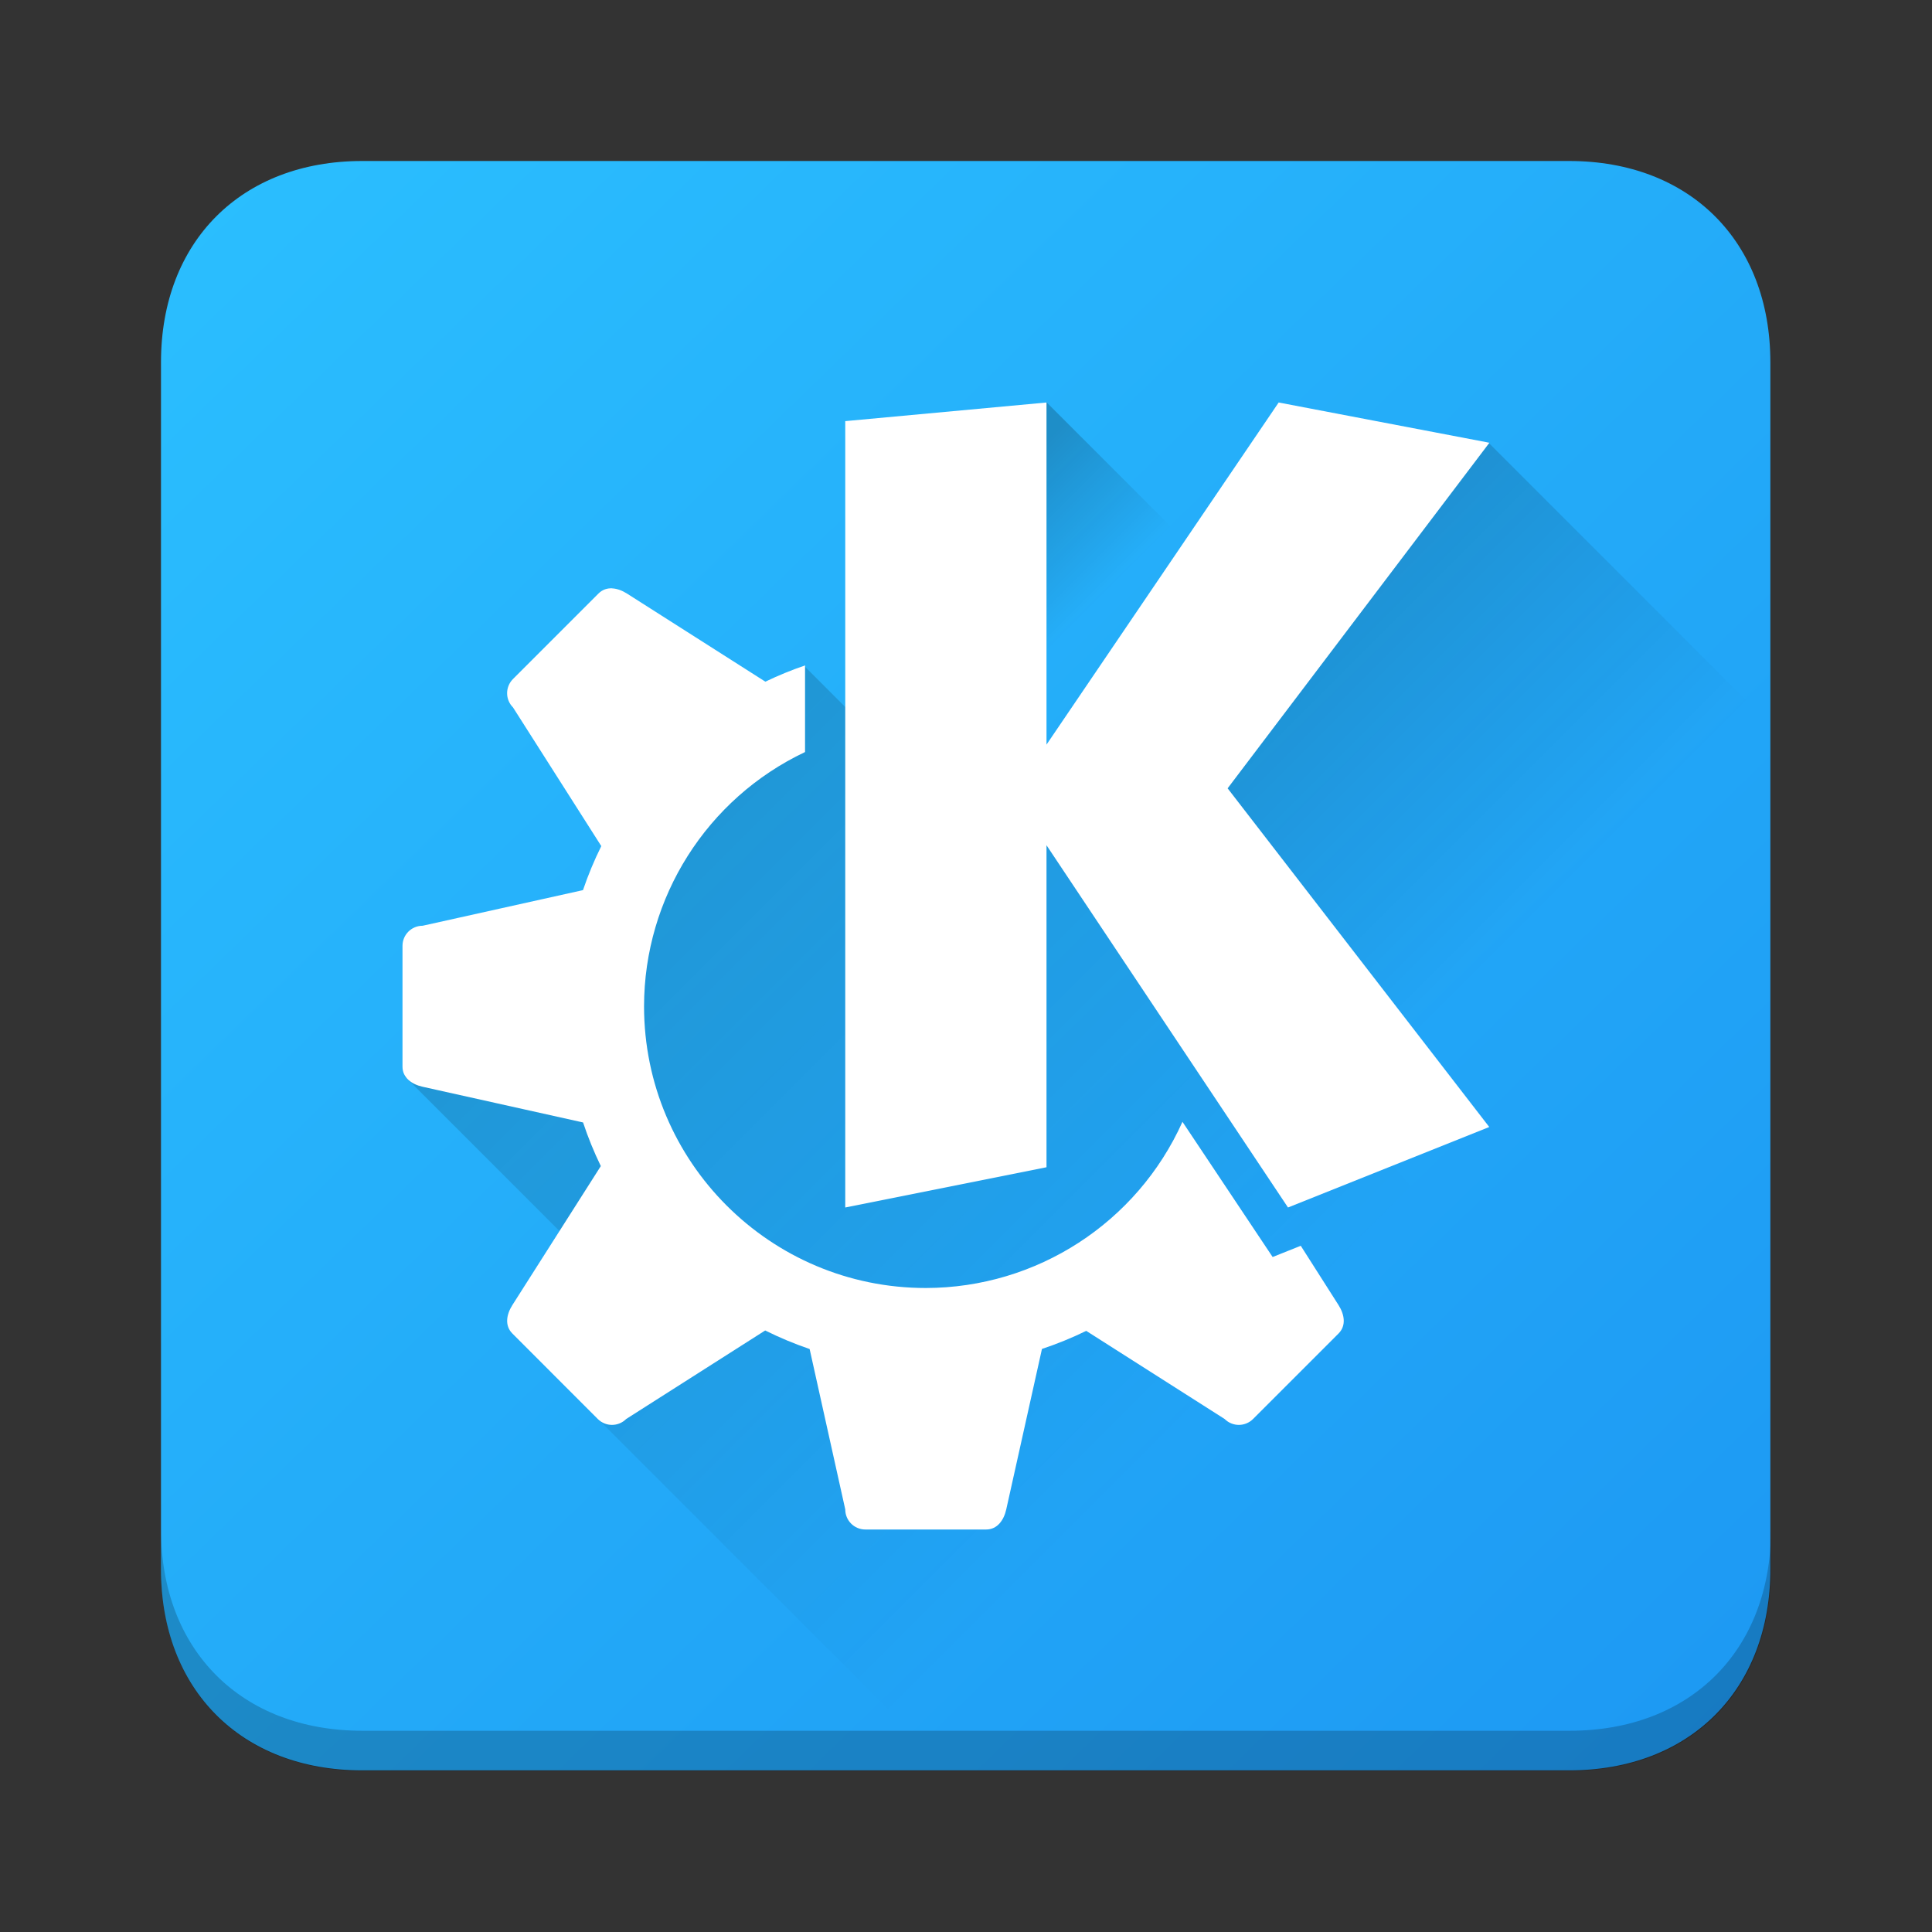
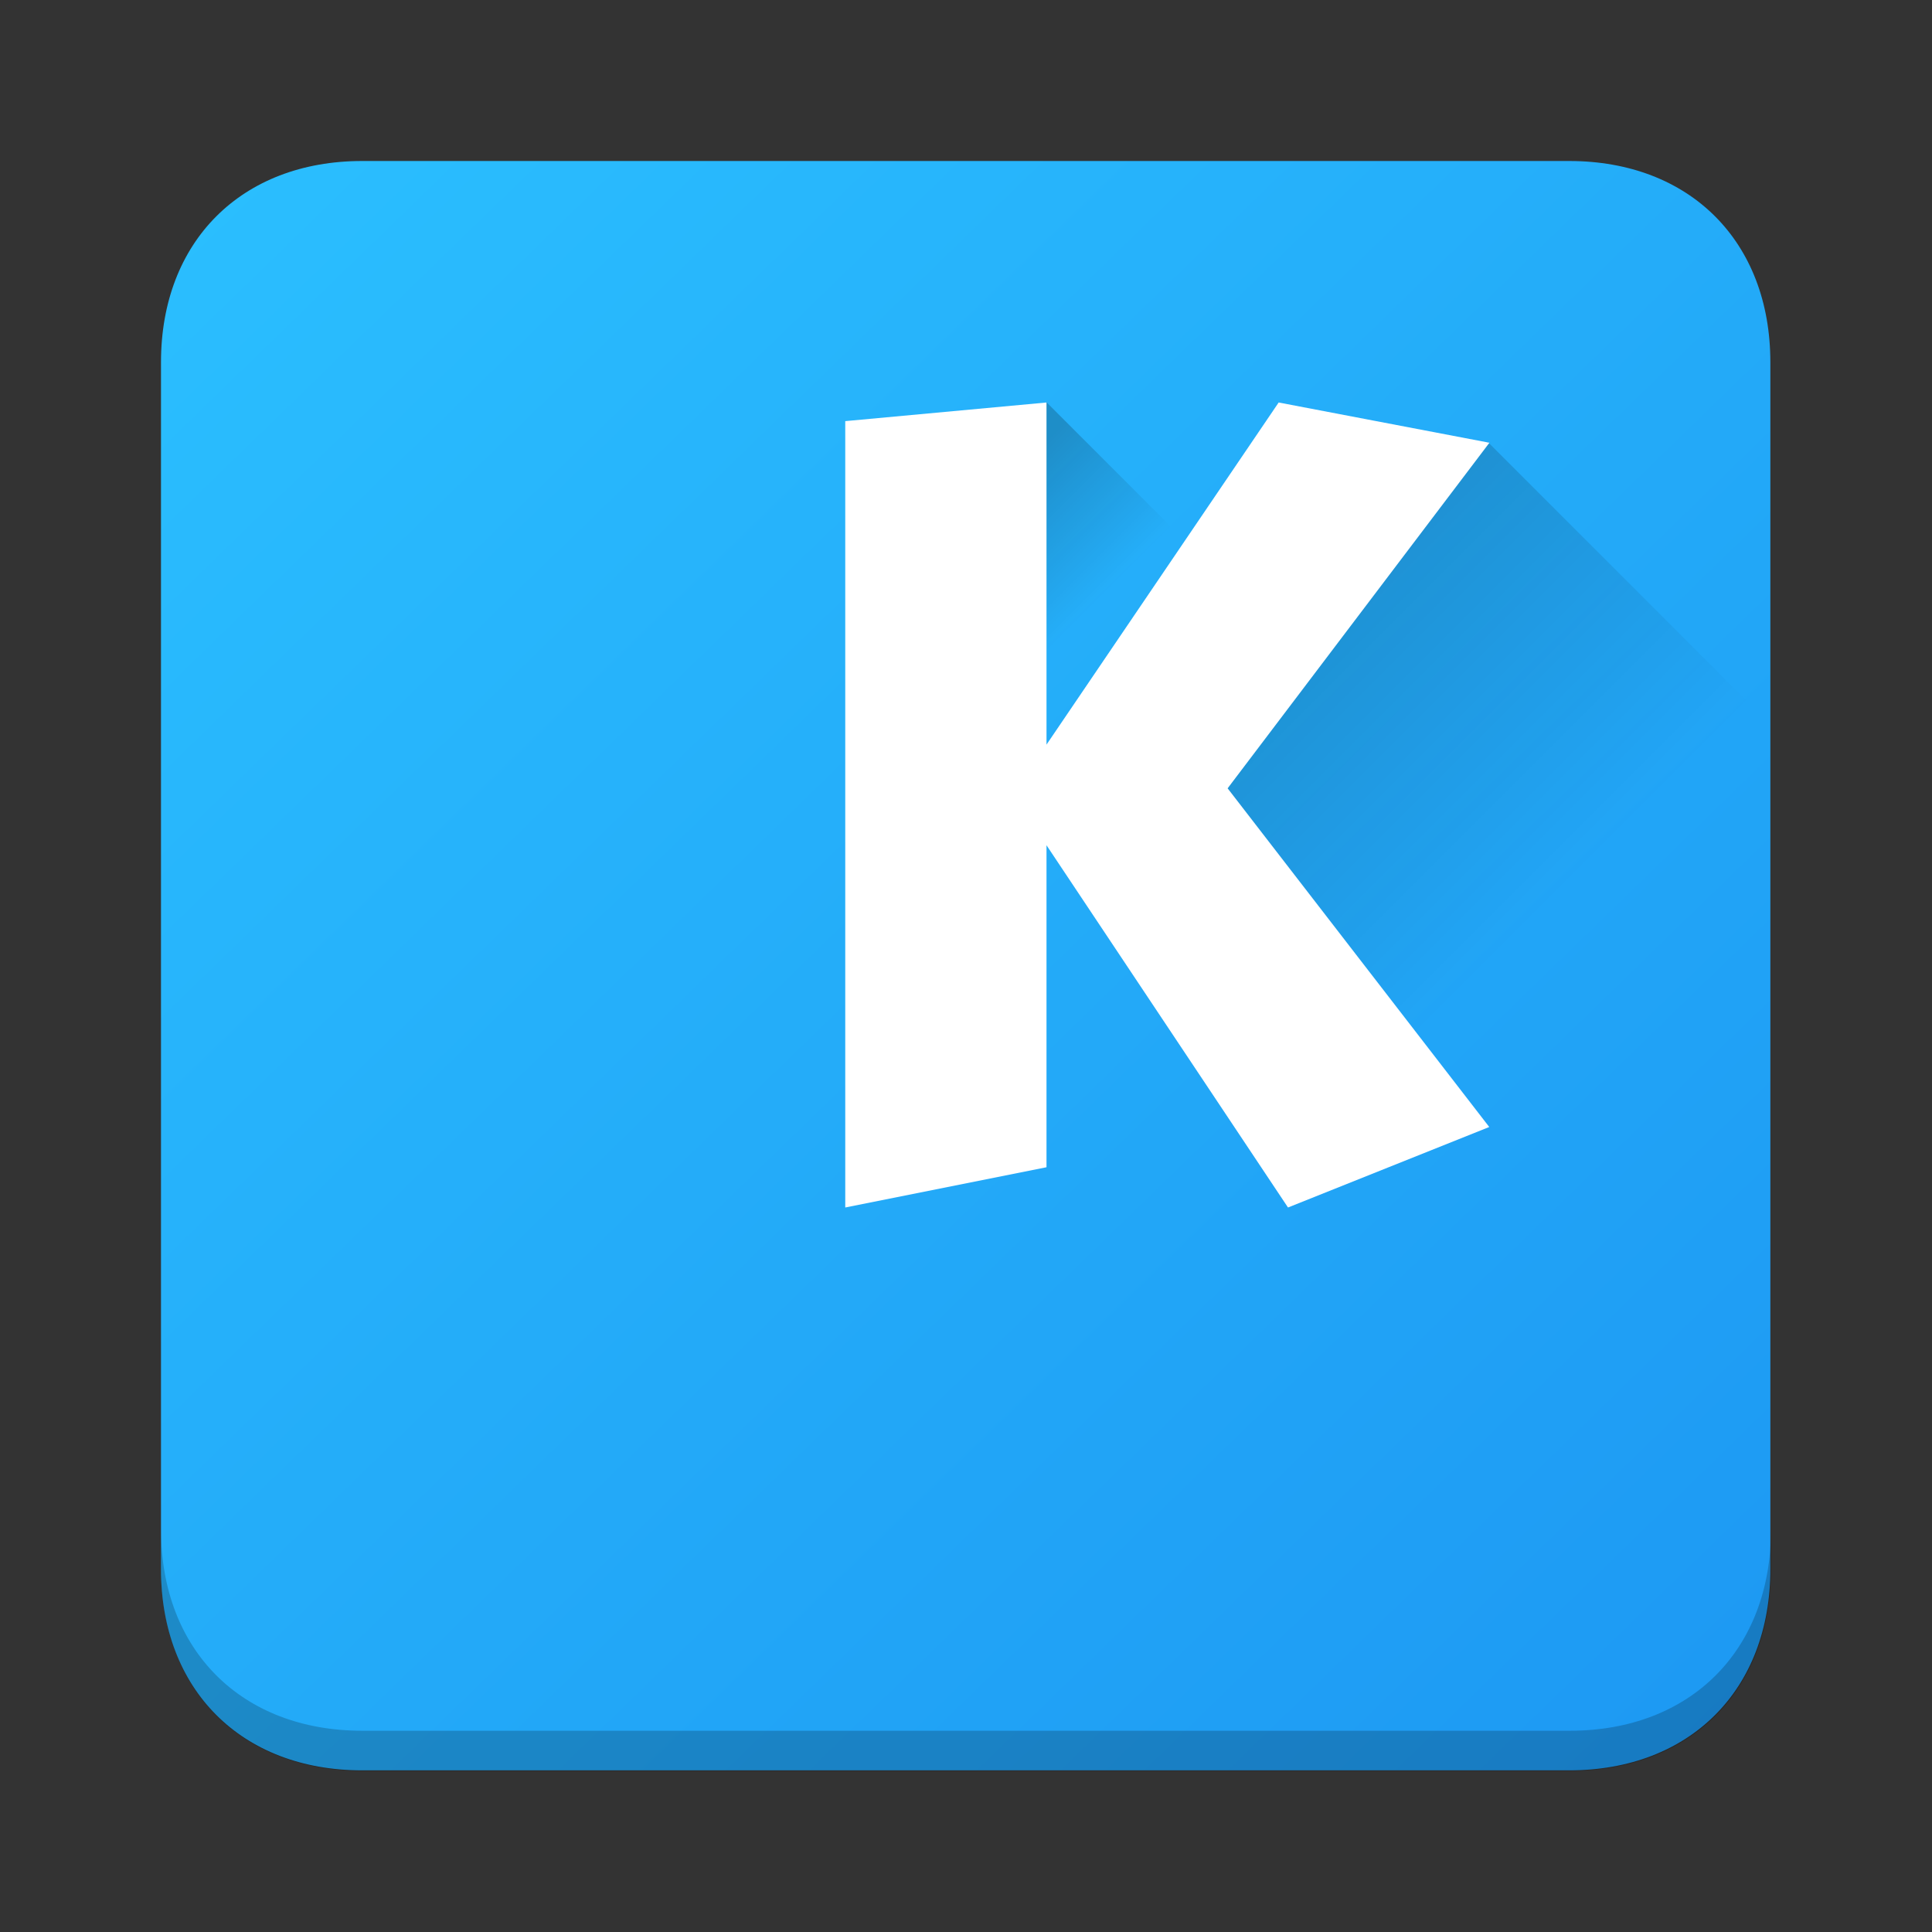
<svg xmlns="http://www.w3.org/2000/svg" xmlns:xlink="http://www.w3.org/1999/xlink" height="48" width="48">
  <rect width="100%" height="100%" fill="#333333" stroke="none" />
  <linearGradient id="a">
    <stop offset="0" />
    <stop offset="1" stop-opacity="0" />
  </linearGradient>
  <linearGradient id="b" gradientUnits="userSpaceOnUse" x1="16" x2="34.942" xlink:href="#a" y1="11" y2="29.942" />
  <linearGradient id="c" gradientTransform="matrix(.707 .707 -.707 .707 0 0)" gradientUnits="userSpaceOnUse" x1="31.021" x2="43.104" xlink:href="#a" y1="-9.896" y2="-9.896" />
  <linearGradient id="d" gradientUnits="userSpaceOnUse" x1="23.716" x2="26.348" xlink:href="#a" y1="13.219" y2="15.851" />
  <linearGradient id="e" gradientTransform="matrix(1.045 0 0 1.03 46.077 3.857)" gradientUnits="userSpaceOnUse" x1="-45.222" x2=".692" y1="-4.91" y2="41.697">
    <stop offset="0" stop-color="#2bc0ff" />
    <stop offset="1" stop-color="#1d99f3" />
  </linearGradient>
  <path d="m6-0h36c3.6 0 6 2.4 6 6v36c0 3.6-2.4 6-6 6h-36c-3.6 0-6-2.4-6-6v-36c0-3.6 2.4-6 6-6z" fill="url(#e)" transform="matrix(.833 0 0 .833 4 4)" />
  <g transform="translate(-38 -2)">
    <circle cx="24" cy="24" opacity=".539" r="7" />
    <circle cx="24" cy="24" opacity=".539" r="9" />
    <path d="m22.5 11c-.277 0-.5.223-.5.5l-1 4.5v8 8l1 4.5c0 .277.223.5.5.5h3c.277 0 .44-.23.5-.5l1-4.5v-8-8l-1-4.5c-.06-.27-.223-.5-.5-.5z" opacity=".539" />
    <path d="m13.747 15.868c-.196.196-.196.511 0 .707l2.475 3.889 5.657 5.657 5.657 5.657 3.889 2.475c.196.196.511.196.707 0l2.121-2.121c.196-.196.149-.473 0-.707l-2.475-3.889-5.657-5.657-5.657-5.657-3.889-2.475c-.234-.149-.511-.196-.707 0z" opacity=".539" />
    <path d="m34.236 15.868c.196.196.196.511 0 .707l-2.475 3.889-5.657 5.657-5.657 5.657-3.889 2.475c-.196.196-.511.196-.707 0l-2.121-2.121c-.196-.196-.149-.473 0-.707l2.475-3.889 5.657-5.657 5.657-5.657 3.889-2.475c.234-.149.511-.196.707 0z" opacity=".539" />
-     <path d="m37 22.5c0-.277-.223-.5-.5-.5l-4.5-1h-8-8l-4.5 1c-.277 0-.5.223-.5.5v3c0 .277.23.44.5.5l4.5 1h8 8l4.5-1c.27-.06.5-.223.5-.5z" opacity=".539" />
+     <path d="m37 22.5c0-.277-.223-.5-.5-.5l-4.5-1h-8-8l-4.5 1c-.277 0-.5.223-.5.5v3l4.5 1h8 8l4.5-1c.27-.06.5-.223.5-.5z" opacity=".539" />
  </g>
-   <path d="m22.162 18.727-2.193-2.193-2.305 1.455-.867 1.992-6.75 6.75 4.607 4.607-1.965 1.748 9.914 9.914h14.209c2.874 0 5.188-2.28 5.188-5.111-8.496-10.482-18-21.889-19.838-19.162z" fill="url(#b)" opacity=".2" />
  <path d="m36.971 10.988-4.369 1.178-4.52 9.5 3.918 8.328 11.285 11.285c.452-.784.715-1.69.715-2.66v-20.602z" fill="url(#c)" opacity=".2" />
  <path d="m26.001 9.995 4.531 4.531-3.142 6.655-6.288-6.288z" fill="url(#d)" opacity=".2" />
-   <path d="m15.209 14.617c-.123-.006-.242.031-.34.129l-2.123 2.123c-.196.196-.196.511 0 .707l2.193 3.445c-.176.354-.328.72-.455 1.094l-3.984.885c-.277 0-.5.223-.5.5v3c0 .277.23.44.5.5l3.986.887c.123.371.271.733.441 1.084l-2.197 3.453c-.149.234-.196.511 0 .707l2.121 2.123c.196.196.511.196.707 0l3.453-2.199c.357.178.726.332 1.104.461l.885 3.984c0 .277.223.5.5.5h3c.277 0 .44-.23.5-.5l.887-3.986c.376-.125.743-.275 1.1-.449l3.438 2.189c.196.196.511.196.707 0l2.123-2.123c.196-.196.149-.473 0-.707l-.938-1.473-.699.279-2.24-3.359c-1.129 2.51-3.624 4.126-6.377 4.129-3.866 0-7-3.134-7-7 .003-2.701 1.56-5.159 4-6.316v-2.152c-.336.115-.666.25-.986.404l-3.438-2.189c-.117-.074-.244-.123-.367-.129z" fill="#fff" />
  <path d="m26 10-5 .463v19.537l5-1v-8l6 9 5-2-6.5-8.414 6.504-8.586-5.236-1-5.768 8.5z" fill="#fff" />
  <path d="m4 38v1c0 3 2 5 5 5h30c3 0 5-2 5-5v-1c0 3-2 5-5 5h-30c-3 0-5-2-5-5z" opacity=".2" />
</svg>